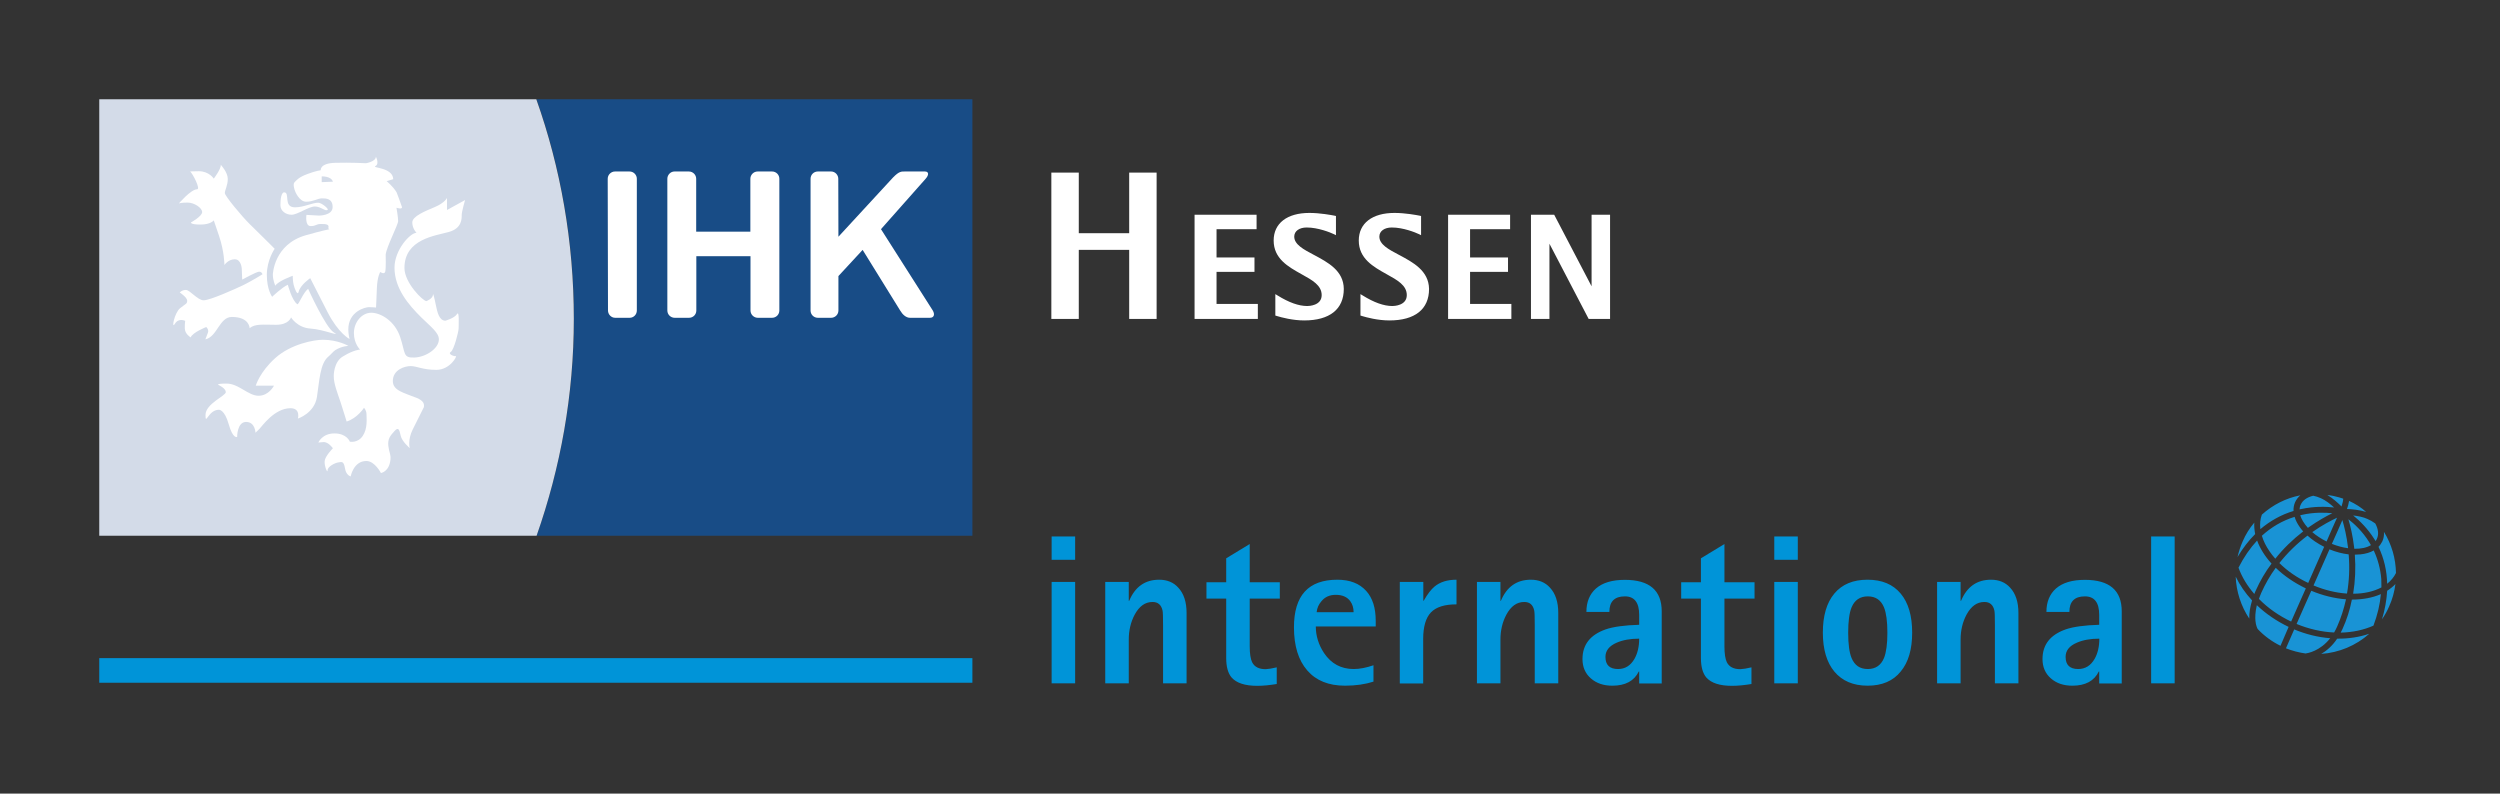
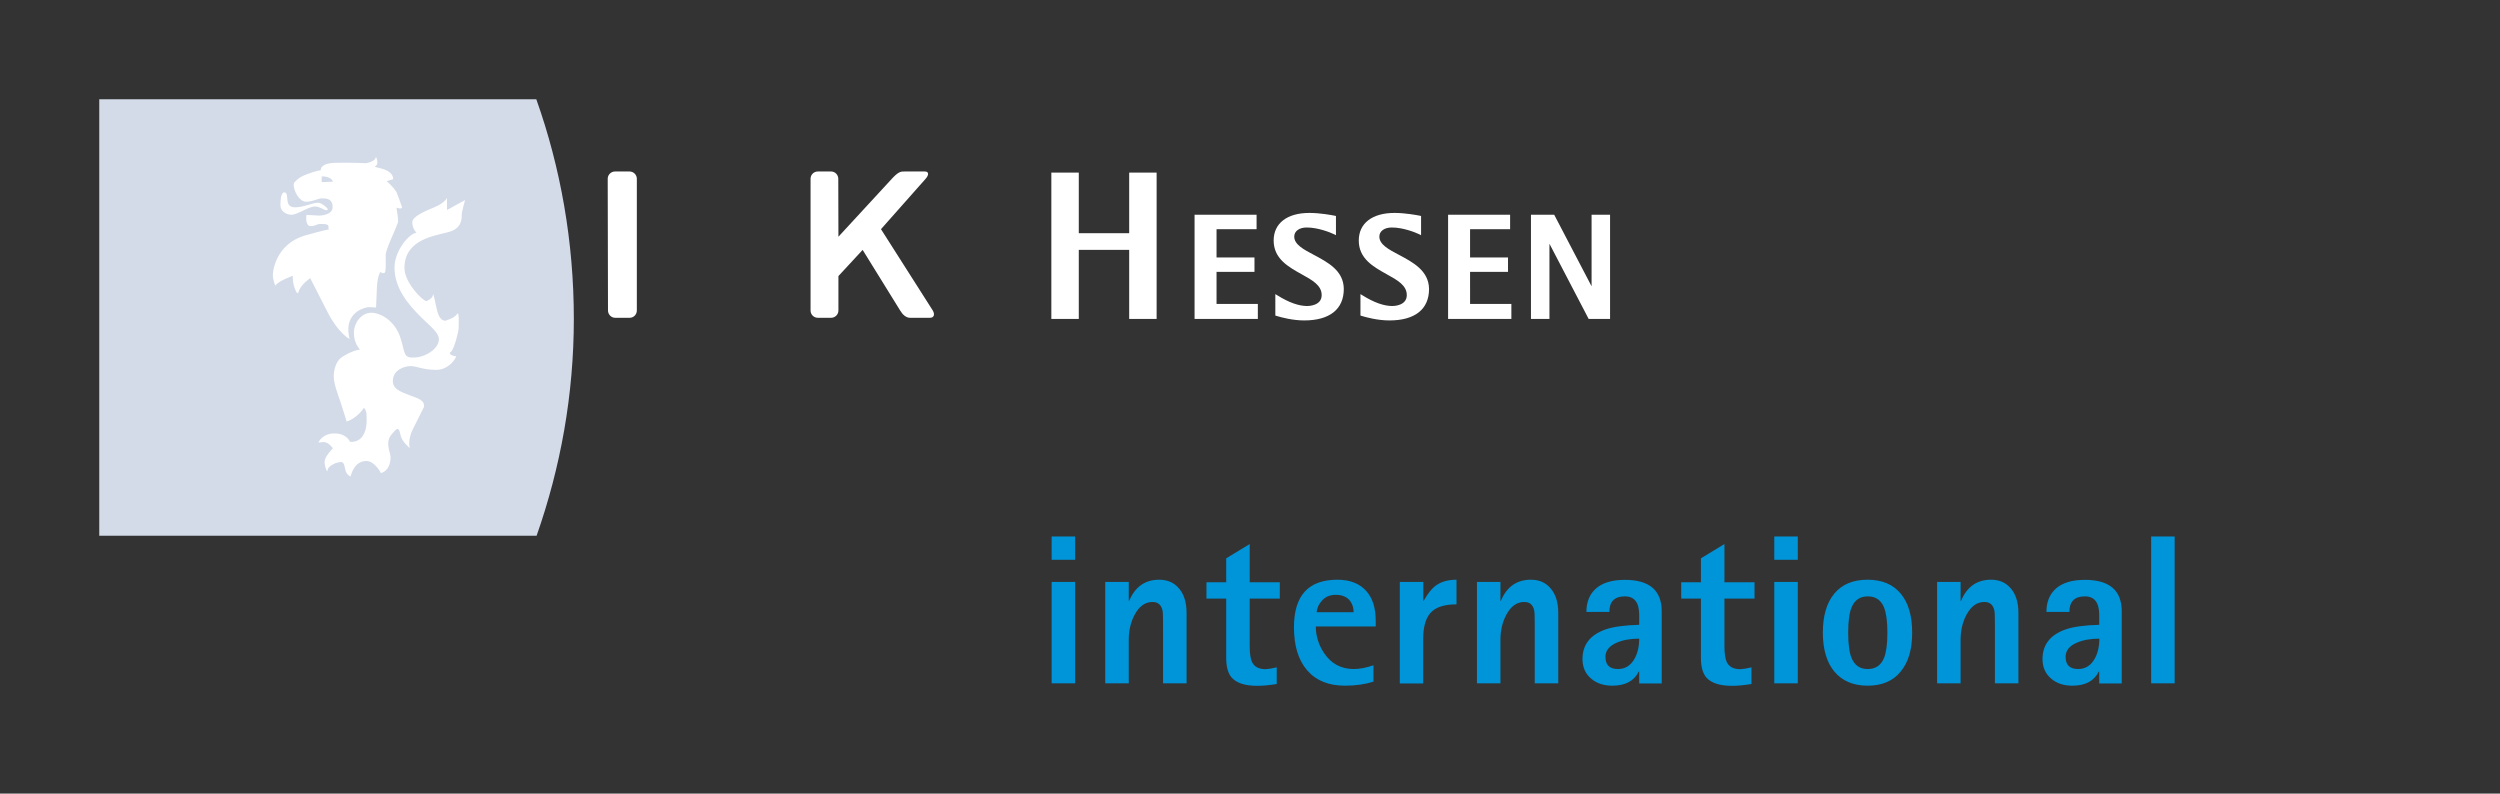
<svg xmlns="http://www.w3.org/2000/svg" xml:space="preserve" id="IHK_Hesseen_international" x="0" y="0" style="enable-background:new 0 0 1785.8 566.9" version="1.1" viewBox="0 0 1785.8 566.9">
  <rect x="0" y="0" width="1785.8" height="566.9" fill="#333333" stroke="none" />
  <style>.st0{fill:#1993d5}.st1{fill:#0094d8}.st4,.st5{fill:#fff}</style>
  <g id="Globus">
-     <path d="M1669.4 369.8c-4 1.9-10.5 5.2-17.7 10.3 2.9 2.5 6.4 4.8 10.2 6.7 3-7 5.7-13 7.5-17zM1643.4 363.7c9.8-2.2 18.5-1.8 23.9-1.2-2.6-2.4-6-5.1-9.4-6.6-1.8-.8-3.6-1.4-5.5-1.8-4.5 1.1-7.6 3.3-9 6.5-.5 1-.7 2.1-.8 3.3.2-.1.5-.2.8-.2zM1673.8 356.2c-.5-.2-1.1-.4-1.6-.5l-.3-.1c-.2 0-.3-.1-.4-.1l-.2-.1c-3-.9-5.9-1.5-8.8-1.8 4 2.4 7.7 5.8 10.1 8.2.8-2.4 1.2-4.4 1.2-5.6zM1638.3 365c-.1-2.2.3-4.3 1.1-6.2.9-1.9 2.1-3.6 3.8-5-10.3 2-19.7 6.8-27.5 13.8-1.2 3.2-1.5 6.7-1.1 10.4 7.1-6 15-10.4 23.7-13zM1610.3 373.3c-3.4 4-6.2 8.5-8.3 13.4-1.6 3.6-2.8 7.4-3.7 11.2 3.7-6.2 7.9-11.7 12.6-16.4-.5-2.8-.8-5.5-.6-8.2zM1676.5 363.6c3.5.1 8.9.6 13.7 2.1-3.4-3.1-7.6-5.8-12.2-7.9-.3 2-.9 4.1-1.5 5.8zM1610.3 424.3c.3-.9.7-1.7 1.1-2.6 3-6.7 6.7-13.1 11.2-19.1-4.7-5.2-8.3-10.9-10.3-16.5-5 5.4-9.5 11.9-13.3 19.4 2.4 6.6 6.2 12.9 11.3 18.8zM1681.7 392c4.8.1 9-.8 11.9-2.6-.4-.7-.7-1.3-1.1-1.9-4.9-8-11-13.5-15-16.6 1.4 4.7 3.1 11.6 4.1 20 0 .4.1.8.1 1.1zM1643.1 368.1c.9 2.9 2.8 6 5.5 9 .2-.2.4-.3.6-.5 6.6-4.6 12.5-7.9 16.8-10-5.1-.5-13-.8-21.8 1.2-.4.1-.7.2-1.1.3zM1675.8 428.1c-8.1-.6-16.7-2.7-24.8-6.1-1.8 4.1-3.5 7.9-4.9 11-1.5 3.3-3.4 7.6-5.6 12.7 8.7 3.6 17.9 5.7 26.8 6.1.8-1.3 1.5-2.8 2.2-4.3 2.7-6.1 4.8-12.6 6.3-19.4zM1608.7 428.9c-4.9-5.3-8.8-11-11.7-17 .4 10.6 3.8 21.1 9.7 30-.1-4 .6-8.4 2-13zM1636.6 444c2.2-5.1 4.1-9.3 5.6-12.7 1.4-3.1 3-6.9 4.9-11-8.1-3.9-15.5-8.9-21.5-14.7-4.1 5.6-7.5 11.6-10.3 17.8-.6 1.5-1.2 2.9-1.7 4.4 6.4 6.6 14.4 12.1 23 16.2zM1664 392.4c-3.7 8.4-7.7 17.6-11.4 25.8 7.9 3.3 16.1 5.3 23.9 5.8 1.6-9.1 2-18.5 1.2-28-4.4-.5-9.1-1.7-13.7-3.6zM1628.2 402.2c5.6 5.6 12.7 10.5 20.6 14.2 3.6-8.2 7.7-17.4 11.4-25.8-4.5-2.2-8.6-5-11.9-8-7.7 5.8-14.4 12.4-20.1 19.6zM1695.6 393.2c-2.6 1.5-5.8 2.4-9.4 2.8-1.3.1-2.7.2-4.1.2.7 9.5.3 18.8-1.2 27.9 7.8 0 14.7-1.6 20.2-4.5 0-2 0-4-.1-6-.6-7.1-2.4-14-5.4-20.4zM1680.9 368.2c4.5 3.6 10.3 9.2 15.2 17 .3.4.5.9.8 1.3.4-.6.8-1.1 1-1.7 1.4-3.1 1-6.9-1.2-10.9-1.8-1.3-3.7-2.4-5.6-3.2-3-1.4-6.8-2.1-10.2-2.5zM1615.7 382.7c1.1 3.7 2.9 7.4 5.4 11 1.2 1.8 2.6 3.6 4.2 5.4 5.7-7.2 12.4-13.7 19.9-19.5-.8-.9-1.6-1.9-2.3-2.9-1.8-2.5-3.1-5-3.8-7.5-8.8 2.7-16.6 7.3-23.4 13.5zM1658.1 467.1c12.7-.9 24.8-5.9 34.3-14.4-7 2.4-14.7 3.6-22.9 3.5-3.6 5.4-7.8 8.8-11.4 10.9zM1638.8 449.6c-2.5 5.7-4.7 10.8-5.9 13.5 4.5 1.8 9.2 3 14 3.7 1.4-.2 10.3-1.6 17.6-10.9-8.7-.7-17.3-2.8-25.7-6.3zM1665.7 388.5c3.8 1.5 7.8 2.6 11.6 3.1-1-8.7-2.8-15.8-4.1-20.1-1.7 4.1-4.4 10.1-7.5 17zM1673.3 449.3c-.4.9-.8 1.7-1.3 2.6 8.5-.2 16.5-1.9 23.4-5 2.9-7.7 4.7-15.3 5.3-22.5-5.9 2.6-13 3.9-20.7 3.9-1.4 7.3-3.7 14.4-6.7 21zM1699 390.6c3.9 8.1 6 17 6.2 26.4 2.7-2.2 4.9-4.8 6.3-7.7-.2-10.4-3.1-20.5-8.6-29.4.2 2.4-.2 4.6-1.1 6.7-.7 1.4-1.6 2.8-2.8 4zM1611.1 443.4c.3 3.4 1.3 5.3 1.6 5.9 4.7 5 10.2 9 16.3 12 1.2-2.7 3.4-7.8 5.8-13.5-8.4-4-16.2-9.3-22.7-15.5-1.2 5.1-1.2 8.8-1 11.1zM1701.5 442.4c2-2.9 3.7-6 5.1-9.2 2.3-5.1 3.8-10.5 4.5-16-1.7 1.8-3.7 3.4-5.9 4.8-.4 6.7-1.6 13.5-3.7 20.4z" class="st0" />
-   </g>
+     </g>
  <g id="international">
    <path d="M1536.6 488.1V383.2h16.8v104.9h-16.8zM1499.5 488.1v-8.4h-.3c-3.3 6.7-9.5 10.1-18.9 10.1-6.2 0-11.3-1.7-15.3-5.2s-6-8.1-6-13.8c0-10.3 5.5-17.3 16.5-21.2 5.5-1.9 13.5-3 24-3.3v-7.1c0-8.8-3.4-13.2-10.2-13.2-7.4 0-11.1 3.7-11.1 11.1h-16.4c0-7.1 2.3-12.7 6.8-16.7 4.8-4.2 11.7-6.2 20.7-6.2 17.5 0 26.3 7.5 26.3 22.5v51.5h-16.1zm-24-18.9c0 5.8 3 8.7 9 8.7 5 0 8.9-2.4 11.7-7.2 2.3-4 3.4-8.9 3.4-14.5-6.4 0-11.8 1-16.1 2.9-5.4 2.3-8 5.7-8 10.1zM1383.7 488.1v-72.4h16.8v13.5h.3c4.2-10.1 11.4-15.1 21.4-15.1 5.7 0 10.3 1.9 13.7 5.7 3.9 4.2 5.9 10.2 5.9 18.1v50.2H1425v-41.3c0-6.1-.1-9.7-.4-10.8-.9-4-3.3-6-7.1-6-5.3 0-9.5 3-12.8 9.1-2.8 5.3-4.2 11.2-4.2 17.7v31.3h-16.8zM1334.1 489.8c-10.3 0-18.2-3.4-23.8-10.1-5.4-6.5-8.2-15.8-8.2-27.8s2.7-21.3 8.2-27.9c5.5-6.6 13.4-9.9 23.7-9.9 10.3 0 18.2 3.3 23.7 9.9 5.5 6.6 8.2 15.9 8.2 27.9 0 12-2.7 21.2-8.2 27.8-5.4 6.7-13.3 10.1-23.6 10.1zm-13.9-37.8c0 8.1.8 14.1 2.4 18 2.2 5.3 6 7.9 11.6 7.9 5.5 0 9.4-2.6 11.6-7.9 1.6-4 2.4-10 2.4-18 0-8.1-.8-14.1-2.4-18.1-2.2-5.3-6-7.9-11.6-7.9-5.5 0-9.4 2.6-11.6 7.9-1.6 3.9-2.4 10-2.4 18.1zM1267.4 399.9v-16.7h16.8v16.7h-16.8zm0 88.2v-72.4h16.8v72.4h-16.8zM1251.1 476.7v11.9c-4.9.8-9.5 1.3-13.9 1.3-8.8 0-14.8-2-18.3-5.9-2.6-3-3.9-7.7-3.9-14v-42.4h-14.1v-11.7h14.1v-17.1l16.8-10.2v27.3h21.5v11.7h-21.5v34.2c0 5.1.6 8.9 1.7 11.2 1.7 3.4 4.9 5 9.7 5 2-.1 4.6-.5 7.9-1.3zM1170.9 488.1v-8.4h-.3c-3.3 6.7-9.5 10.1-18.9 10.1-6.2 0-11.3-1.7-15.3-5.2s-6-8.1-6-13.8c0-10.3 5.5-17.3 16.5-21.2 5.5-1.9 13.5-3 24-3.3v-7.1c0-8.8-3.4-13.2-10.2-13.2-7.4 0-11.1 3.7-11.1 11.1h-16.4c0-7.1 2.3-12.7 6.8-16.7 4.8-4.2 11.7-6.2 20.7-6.2 17.5 0 26.3 7.5 26.3 22.5v51.5h-16.1zm-24.1-18.9c0 5.8 3 8.7 9 8.7 5 0 8.9-2.4 11.7-7.2 2.3-4 3.4-8.9 3.4-14.5-6.4 0-11.8 1-16.1 2.9-5.3 2.3-8 5.7-8 10.1zM1055 488.1v-72.4h16.8v13.5h.3c4.2-10.1 11.4-15.1 21.4-15.1 5.7 0 10.3 1.9 13.7 5.7 3.9 4.2 5.9 10.2 5.9 18.1v50.2h-16.8v-41.3c0-6.1-.1-9.7-.4-10.8-.9-4-3.2-6-7.1-6-5.3 0-9.5 3-12.8 9.1-2.8 5.3-4.2 11.2-4.2 17.7v31.3H1055zM999.9 488.1v-72.4h16.8v13.4h.3c2.7-4.8 5.3-8.1 7.7-10.1 4-3.3 9.2-4.9 15.7-4.9v17.6c-8.5 0-14.6 1.9-18.3 5.8-3.6 3.8-5.5 10.1-5.5 18.9v31.8h-16.7zM981.1 475.2v11.7c-5.9 1.9-12.7 2.9-20.3 2.9-11.7 0-20.7-3.6-27-10.9-6.3-7.2-9.5-17.5-9.5-30.8 0-22.7 10.3-34 31-34 9 0 15.8 2.7 20.6 8 4.6 5.1 6.8 12.2 6.8 21.3v4.1h-42.8c0 6.7 2 13.1 5.9 19 5.1 7.6 12.2 11.4 21.2 11.4 4.2 0 8.9-.9 14.1-2.7zm-40.6-37.9h26.4c0-3.1-.8-5.7-2.4-7.9-2.2-3-5.7-4.5-10.3-4.5-4.4 0-7.8 1.5-10.3 4.6-2 2.3-3.1 4.9-3.4 7.8zM912 476.7v11.9c-4.9.8-9.5 1.3-13.9 1.3-8.8 0-14.8-2-18.3-5.9-2.6-3-3.9-7.7-3.9-14v-42.4h-14.1v-11.7h14.1v-17.1l16.8-10.2v27.3h21.5v11.7h-21.5v34.2c0 5.1.6 8.9 1.7 11.2 1.7 3.4 4.9 5 9.7 5 2-.1 4.6-.5 7.9-1.3zM789.5 488.1v-72.4h16.8v13.5h.3c4.2-10.1 11.4-15.1 21.4-15.1 5.7 0 10.3 1.9 13.7 5.7 3.9 4.2 5.9 10.2 5.9 18.1v50.2h-16.8v-41.3c0-6.1-.1-9.7-.4-10.8-.9-4-3.3-6-7.1-6-5.3 0-9.5 3-12.8 9.1-2.8 5.3-4.2 11.2-4.2 17.7v31.3h-16.8zM751.2 399.9v-16.7H768v16.7h-16.8zm0 88.2v-72.4H768v72.4h-16.8z" class="st1" />
  </g>
-   <path id="Linie" d="M70.9 470.1h623.7v17.6H70.9z" class="st1" />
  <g id="Unterleger">
-     <path id="Dunkelblau" d="M383.3 382.7h311.3V70.9H383.2c17.4 49 26.8 101.9 26.8 156.9 0 54.3-9.6 106.2-26.7 154.9z" style="fill:#184c86" />
    <path id="Hellblau" d="M383.3 382.7H70.9V70.9h312.2c17.4 49 26.8 101.9 26.8 156.9 0 54.3-9.5 106.2-26.6 154.9z" style="fill:#d3dbe8" />
  </g>
  <g id="Hessen">
    <path d="M1136.9 153.4v51.1l-26.7-51.1h-16.6v74.4h13.2v-53.7l28 53.7h15.3v-74.4zM1050.1 194.2h27.1v-10.3h-27.1v-20.2h28.6v-10.3h-44.3v74.4h45.2v-10.7h-29.5zM999.4 182.1c-7.6-4-14.1-7.5-14.1-13.1 0-3.9 3.6-6.5 8.9-6.5 8.1 0 16.8 3.5 19.5 4.8l1.4.7v-13.7l-.8-.2c-2.6-.5-10.5-2-18.2-2-15.9 0-25.5 7.4-25.5 19.7 0 13 10.5 18.8 19.8 24 7.8 4.3 14.5 8 14.5 15 0 7.6-9.3 7.8-10.3 7.8-6.1 0-13.1-2.5-21.3-7.6l-1.5-.9v15.3l1.3.4c3 .9 11 3.1 19.4 3.1 18.2 0 28.3-8 28.3-22.5-.2-13.1-11.5-19-21.4-24.3zM938.6 182.1c-7.6-4-14.1-7.5-14.1-13.1 0-3.9 3.6-6.5 8.9-6.5 8.1 0 16.8 3.5 19.5 4.8l1.4.7v-13.7l-.8-.2c-2.6-.5-10.5-2-18.2-2-15.9 0-25.5 7.4-25.5 19.7 0 13 10.5 18.8 19.8 24 7.8 4.3 14.5 8 14.5 15 0 7.6-9.3 7.8-10.3 7.8-6.1 0-13.1-2.5-21.3-7.6l-1.5-.9v15.3l1.3.4c3 .9 11 3.1 19.3 3.1 18.2 0 28.3-8 28.3-22.5-.1-13.1-11.4-19-21.3-24.3zM869 194.2h27.1v-10.3H869v-20.2h28.6v-10.3h-44.3v74.4h45.2v-10.7H869zM751 123.3h19.6v43.3h36v-43.3h19.6v104.5h-19.6v-49.3h-36v49.3H751V123.3z" class="st4" />
  </g>
  <g id="IHK">
    <path id="K" d="M661.2 127.7c2.5-2.8 2.3-5.2-.5-5.2h-14c-2.8 0-4.3-.3-8.8 4.3l-39 42.3-.1-41.4c0-2.8-2.3-5.2-5.1-5.2h-9.5c-2.9 0-5.2 2.3-5.2 5.2v94.1c0 2.9 2.3 5.2 5.2 5.2h9.5c2.8 0 5.2-2.3 5.2-5.2v-24.6l17.3-18.7 26.8 43.3c1.7 2.9 4.2 5.2 7 5.2h14.3c2.8 0 3.7-2.3 2-5.2l-37-58.1 31.9-36z" class="st5" />
-     <path id="H" d="M536 127.7c0-2.8 2.3-5.2 5.2-5.2h10.3c2.9 0 5.2 2.3 5.2 5.2v94.1c0 2.9-2.3 5.2-5.2 5.2h-10.2c-2.8 0-5.2-2.3-5.2-5.2V183h-38.7v38.8c0 2.9-2.3 5.2-5.2 5.2h-10.3c-2.8 0-5.2-2.3-5.2-5.2v-94.1c0-2.8 2.3-5.2 5.1-5.2h10.3c2.8 0 5.2 2.3 5.2 5.2v37.8H536v-37.8z" class="st5" />
    <path id="I" d="M434.3 221.8c0 2.8 2.3 5.2 5.1 5.2h10.4c2.8 0 5.1-2.3 5.1-5.2v-94.1c0-2.8-2.3-5.2-5.2-5.2h-10.4c-2.8 0-5.2 2.3-5.2 5.2l.2 94.1z" class="st5" />
  </g>
  <g id="Loewe">
    <path d="M257.2 249.7s-4.4-4.1-4.4-11.8c0-7.7 5.6-14.5 12.4-14.5 6.8 0 16.9 5.9 20.7 17.5 3.8 11.5 1.8 14.8 10.1 14.5 8.3-.3 17.5-6.5 17.5-13 0-4.8-5.9-9.1-12.6-15.7-8.8-8.7-19.1-20.5-19.1-35.5 0-12.7 11.2-24.9 15.7-24.9 0 0-3-3-3-7.4s9-8 16.1-11c7.1-3 8.7-6.5 8.7-6.5v8.6l12.9-7.1s-2.4 8.3-2.4 10.7c0 2.4.3 9.5-9.2 12.1-9.5 2.7-31.7 5-31.7 25.7 0 10.7 13.3 23.7 15.7 23.7 0 0 4.7-1.8 4.7-4.7 0-1.4 1.1 2.7 2 7.4 1.1 5.2 2.3 11.1 6.8 11.3 0 0 6.5-1.8 8.3-4.7 1.8-3 1.2 7.7 1.2 10.1 0 2.4-3.3 15.4-5.6 16.9-2.4 1.5 2.4 3.3 3.6 3 1.2-.3-4.1 9.8-13.9 9.8s-13.9-2.7-18.4-2.7c-4.4 0-12.7 2.7-12.7 10.7 0 6.9 8.1 8.4 17.2 12.1 5 2.1 5.3 4.4 5 6.5 0 0-4.1 8.3-8 16-3.8 7.7-2.1 13.3-2.1 13.3s-5.6-4.7-6.5-8.9c-.9-4.1-1.5-6.5-4.4-3.3-3 3.3-5 5.6-4.4 10.7.6 5 1.9 5.9 1.5 9.8-.9 8.6-6.8 9.5-6.8 9.5s-4.4-8.6-10.4-8.6c-9.2 0-11.2 11-11.2 11s-3.3-.6-4.1-5.9c-.9-5.3-2.4-4.4-4.7-4.1-2.4.3-7.7 3-7.7 5.6 0 2.7-2.4-3-2.1-6.5.3-3.6 5.9-9.2 5.9-9.2s-3.3-4.7-6.8-4.4l-3.6.3s2.7-6.5 11.5-6.5c8.9 0 11 5.9 11 5.9s5.6 1.2 9.2-4.1c3.6-5.3 2.7-12.4 2.7-15.4s-1.8-4.7-1.8-4.7-4.7 7.4-12.4 9.8c0 0-1.9-6.3-4.4-14-2-6-4.8-12.9-4.8-18.3 0 0-.3-10.7 7.1-14.5 7.2-4.4 11.7-4.6 11.7-4.6z" class="st4" />
-     <path d="M248.9 247.1s-7.4-4.4-18.3-4.4c-6.2 0-22.8 3-34 13.1s-13.9 19.7-13.9 19.7h13s-3.6 7.2-11 7.2-14.2-8.7-22.8-8.7c-8.6 0-5.6 1.1-5.6 1.1s5 2.3 5 5-14.5 8.3-14.5 16.3 1.9-3.7 9.6-3.7c0 0 4-.3 7 10.4 3 10.7 6 9 6 9s-.1-10.7 6.4-10.7 6.7 7.7 6.7 7.7 1-.9 2.8-2.7c1.8-1.8 10.7-14.8 22.2-14.8 7.4 0 5.3 7.4 5.3 7.4s11.8-3.8 13.6-15.4c1.8-11.5 2.1-24 8.3-29 1.6-1.3 3.2-3.4 4.8-4.5 4.9-3 9.4-3 9.4-3zM196.2 177.7s-5.6 8-5.6 18.6c0 10.7 3.8 15.7 3.8 15.7s7.1-6.8 11.2-8.6c0 0 2.9 11.3 6.8 13.9.9.6 4.1-8.3 7.7-11 0 0 12.4 27.5 18.3 31.1 5.9 3.6-7.1-2.1-16.6-2.7-9.5-.6-13.9-8-13.9-8s-1.5 5.3-10.7 5.3-14.8-.9-18.9 2.4c0 0 0-8-12.7-8-8.9 0-10.4 14.2-18.9 16 0 0 .9-2.4 1.8-4.7.9-2.4-1.2-4.1-1.2-4.1s-9.7 3.8-11.1 7.4c0 0-4.2-2.4-4.2-6.5s.3-5.3.3-5.3-4.7-2.4-7.4 2.1c-2.7 4.4-.3-8 3.8-11.2 4.1-3.3 5-3 5-5.3 0-2.4-5.3-5.9-5.3-5.9s1.5-1.8 4.4-1.8 8.3 7.4 12.7 7.4c4.4 0 22.5-8 29-11.2 6.5-3.3 13-7.4 13-7.4s-.6-2.1-2.7-1.8c-2.1.3-11.8 5.6-11.8 5.6l-.3-7.7s-.3-6.8-5-6.8-7.4 4.1-7.4 4.1 0-9.5-3.8-20.7l-3.8-11.2s-2.1 3-9.5 3-6.8-1.5-6.8-1.5 8-4.4 8-7.4-5.6-6.8-10.4-6.8c-4.7 0-6.2.6-6.2.6s8.6-10.1 13-10.1c2.7 0-3.3-11.5-5-12.7 0 0 2.1-.2 6.2-.2 7.4 0 10.7 5.3 10.7 5.3s5.3-6.9 5-9.9c0 0 5 5.3 5 10.1 0 4.7-2.1 8-2.1 10.1 0 2.1 12.4 16.9 17.8 22.2 5.4 5.2 17.8 17.6 17.8 17.6z" class="st4" />
    <path d="M287.1 147.8c-.6-2.1-3.8-10.4-3.8-10.4-2.4-4.1-7.1-8-7.1-8l4.7-1.4c-.3-8.6-15.7-7.9-12.7-9.4s.3-6.7.3-6.7c0 3.6-7.1 4.7-7.1 4.7s-10.7-.6-21.9-.3-10.4 5.3-10.4 5.3-3 .3-9.5 2.7c-6.5 2.4-8 4.7-9.2 5.9-1.2 1.2-.3 4.1 0 5.3.3 1.2 3.3 8.6 8.3 8.6 5 0 8.3-2.4 11.2-2.4s7.7 0 7.7 6.2-9.8 6.1-9.8 6.1l-8.9-.5s-1.2 8 3 8c4.1 0 3.6-1.5 7.4-1.5s5.9.3 5.3 2.7c-.6 2.4 7.1-1.2-16 5.3s-23.7 28.1-23.7 28.1c0 4.4 1.8 8 1.8 8 1.8-3.3 12.4-7.1 12.4-7.1s0 3.5.6 6.2 2.8 8.5 3.6 5.3c1.2-5 8.3-9.8 8.3-9.8s4.7 9.2 12.4 24.3c7.7 15.1 15.7 19.2 15.7 19.2s-.9-3.6-.9-6.8c0-13 12.1-16 14.8-16s5 .3 5 .3.3-5 .6-13.6 2.4-11.8 2.4-11.8 3 2.1 3.6-.3c.6-2.4.3-12.1.3-12.1.6-5.6 8.9-21.3 8.9-24 0-2.7-1.2-9.5-1.2-9.5s4.4 1.5 3.9-.6zm-57.3-17.7V126s6.8-.3 8 3.8l-8 .3z" class="st4" />
    <path d="M224.9 147.5c-4.4 0-12.4 5.9-16.6 5.9-4.1 0-8-2.7-8-6.8s.6-9.2 2.7-9.2c4.4 0-.9 10.7 7.7 10.7 6.2 0 12.4-3.3 16.6-3.3 2.4 0 7.5 4.3 6.8 5-1.5 1.6-4.8-2.3-9.2-2.3z" class="st4" />
  </g>
</svg>